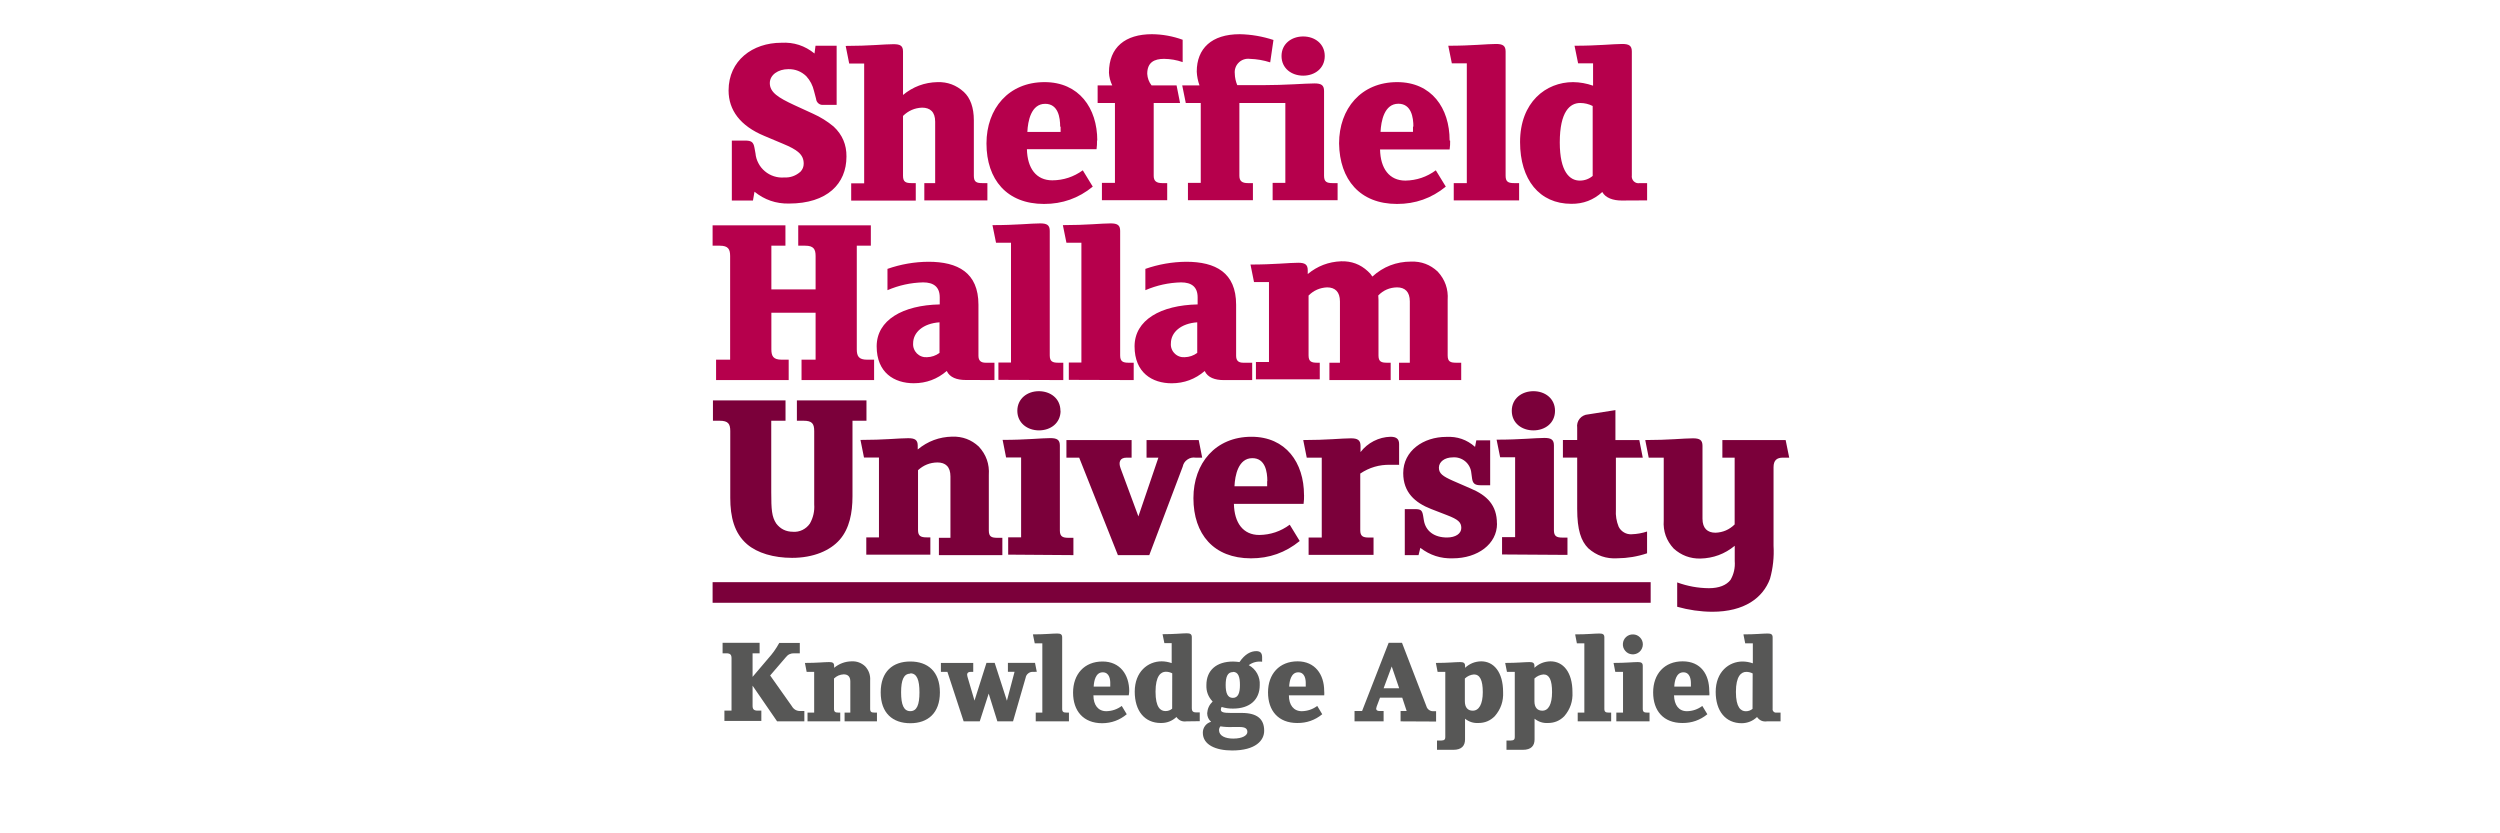
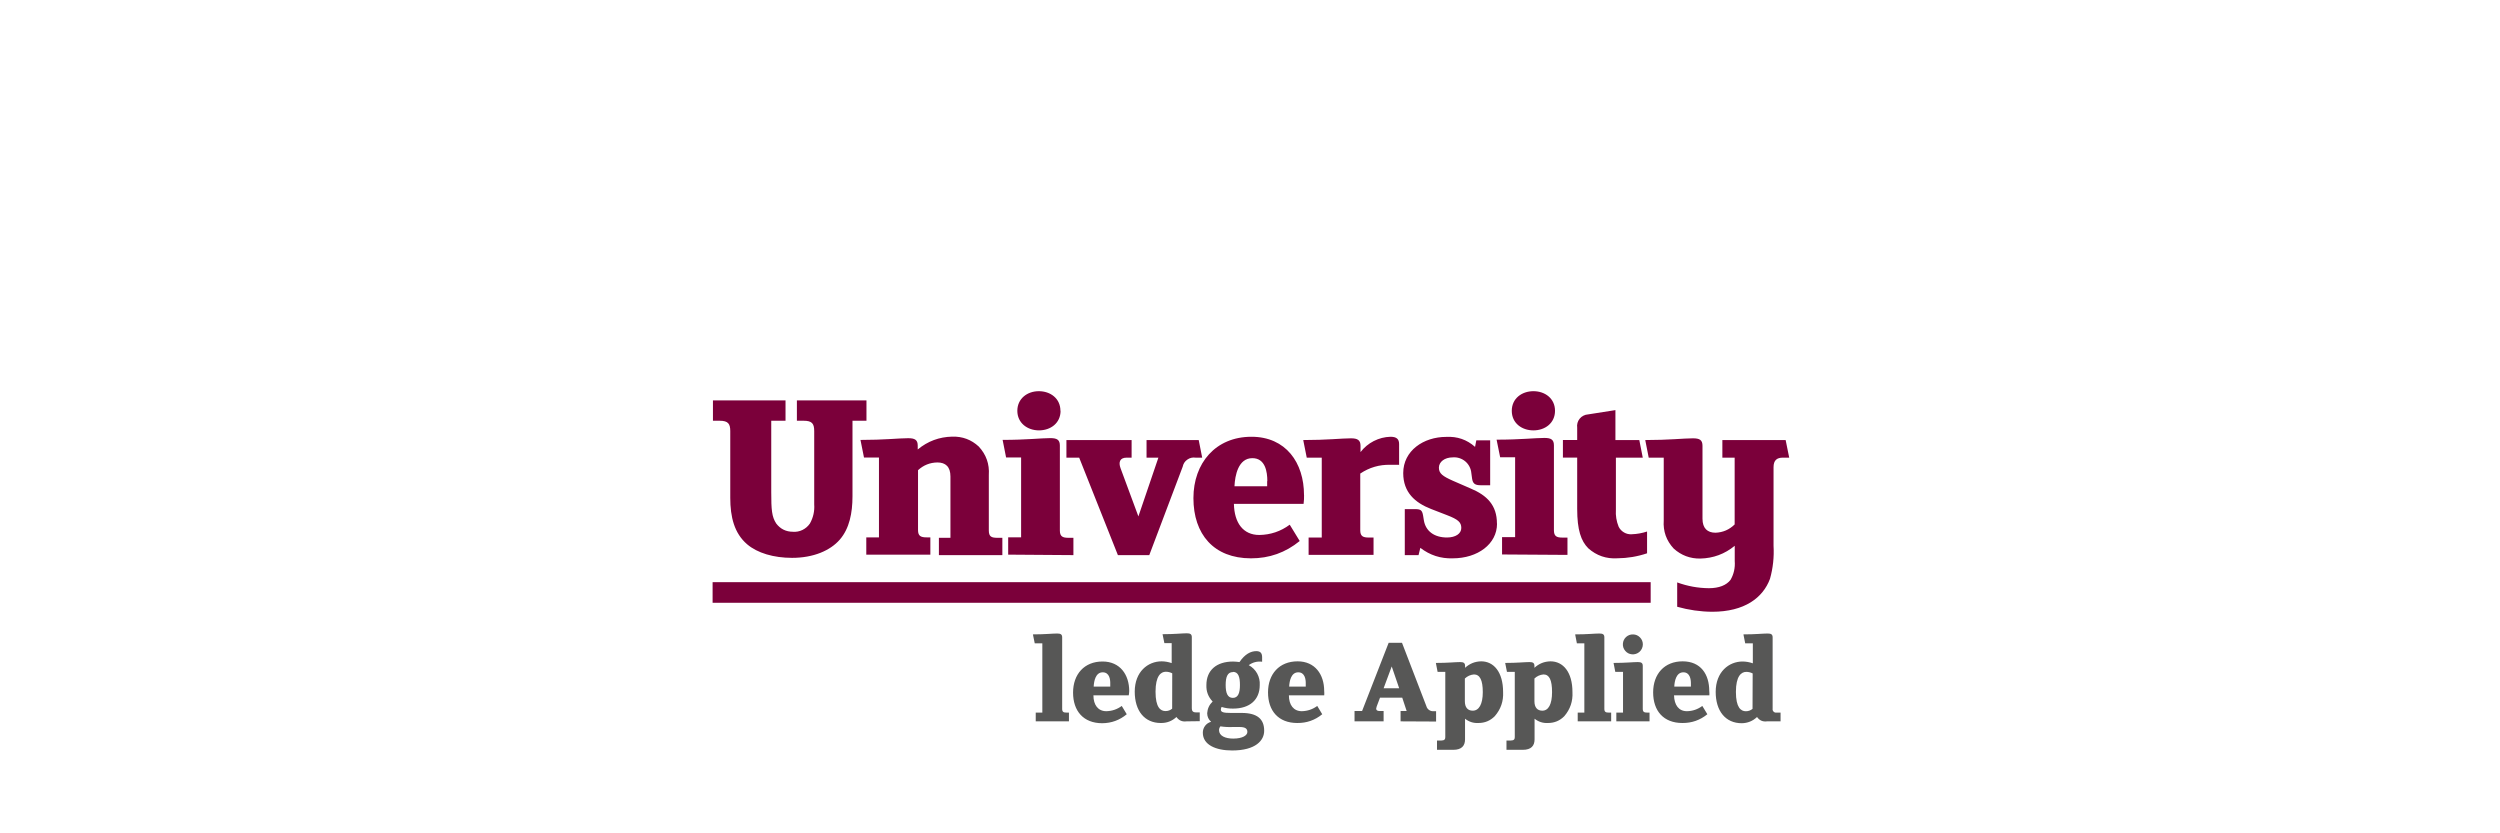
<svg xmlns="http://www.w3.org/2000/svg" width="300" zoomAndPan="magnify" viewBox="0 0 224.88 75" height="100" preserveAspectRatio="xMidYMid meet" version="1.0">
  <defs>
    <clipPath id="d05863d233">
-       <path d="M 64 3.078 L 149 3.078 L 149 35 L 64 35 Z M 64 3.078 " clip-rule="nonzero" />
-     </clipPath>
+       </clipPath>
    <clipPath id="18eda984bd">
      <path d="M 92 56 L 161 56 L 161 67.543 L 92 67.543 Z M 92 56 " clip-rule="nonzero" />
    </clipPath>
  </defs>
  <g clip-path="url(#d05863d233)">
-     <path fill="#b6004c" d="M 78.609 34.207 L 78.609 32.371 L 77.977 32.371 C 77.234 32.371 77.051 32.059 77.051 31.445 L 77.051 22.113 L 78.316 22.113 L 78.316 20.281 L 71.781 20.281 L 71.781 22.113 L 72.414 22.113 C 73.16 22.113 73.344 22.426 73.344 23.039 L 73.344 26.043 L 69.363 26.043 L 69.363 22.113 L 70.629 22.113 L 70.629 20.281 L 64.074 20.281 L 64.074 22.113 L 64.727 22.113 C 65.473 22.113 65.652 22.426 65.652 23.039 L 65.652 32.371 L 64.387 32.371 L 64.387 34.207 L 70.922 34.207 L 70.922 32.371 L 70.289 32.371 C 69.543 32.371 69.363 32.059 69.363 31.445 L 69.363 28.148 L 73.344 28.148 L 73.344 32.371 L 72.078 32.371 L 72.078 34.207 Z M 89.441 34.207 L 89.441 32.645 L 88.652 32.645 C 88.223 32.645 88 32.465 88 32.012 L 88 27.426 C 88 24.531 86.141 23.559 83.504 23.559 C 82.238 23.566 81.008 23.781 79.812 24.199 L 79.812 26.117 C 80.836 25.676 81.906 25.441 83.02 25.414 C 83.969 25.414 84.516 25.824 84.516 26.762 L 84.516 27.398 C 81.191 27.465 78.84 28.801 78.84 31.172 C 78.84 33.543 80.422 34.492 82.184 34.492 C 83.309 34.488 84.297 34.121 85.148 33.387 C 85.418 33.977 86.074 34.199 86.844 34.199 Z M 84.496 31.762 C 84.16 32.008 83.785 32.137 83.367 32.148 C 83.199 32.16 83.035 32.137 82.879 32.078 C 82.719 32.02 82.582 31.93 82.461 31.812 C 82.344 31.691 82.254 31.555 82.195 31.395 C 82.133 31.238 82.109 31.074 82.121 30.906 C 82.121 29.91 83.02 29.109 84.496 29.008 Z M 95.637 34.207 L 95.637 32.645 L 95.188 32.645 C 94.668 32.645 94.418 32.535 94.418 31.988 L 94.418 20.781 C 94.418 20.262 94.172 20.105 93.562 20.105 C 92.746 20.105 91.391 20.262 89.262 20.262 L 89.582 21.844 L 90.93 21.844 L 90.93 32.629 L 89.797 32.629 L 89.797 34.188 Z M 101.973 34.207 L 101.973 32.645 L 101.523 32.645 C 101.004 32.645 100.754 32.535 100.754 31.988 L 100.754 20.781 C 100.754 20.262 100.508 20.105 99.895 20.105 C 99.082 20.105 97.723 20.262 95.598 20.262 L 95.918 21.844 L 97.266 21.844 L 97.266 32.629 L 96.133 32.629 L 96.133 34.188 Z M 112.637 34.207 L 112.637 32.645 L 111.848 32.645 C 111.398 32.645 111.191 32.465 111.191 32.012 L 111.191 27.426 C 111.191 24.531 109.34 23.559 106.695 23.559 C 105.438 23.57 104.215 23.785 103.023 24.199 L 103.023 26.117 C 104.051 25.676 105.121 25.441 106.234 25.414 C 107.184 25.414 107.727 25.824 107.727 26.762 L 107.727 27.398 C 104.402 27.465 102.051 28.801 102.051 31.172 C 102.051 33.543 103.641 34.496 105.395 34.496 C 106.52 34.492 107.508 34.125 108.363 33.391 C 108.633 33.98 109.289 34.207 110.059 34.207 Z M 107.691 31.762 C 107.355 32.008 106.977 32.137 106.559 32.148 C 106.391 32.16 106.227 32.137 106.07 32.078 C 105.914 32.02 105.773 31.93 105.656 31.809 C 105.535 31.691 105.445 31.555 105.387 31.395 C 105.328 31.238 105.305 31.074 105.32 30.906 C 105.32 29.91 106.219 29.109 107.691 29.008 Z M 131.449 34.207 L 131.449 32.645 L 131 32.645 C 130.48 32.645 130.23 32.551 130.23 31.988 L 130.23 26.992 C 130.297 26.012 129.996 25.164 129.332 24.441 C 128.656 23.812 127.859 23.512 126.938 23.543 C 125.602 23.547 124.441 23.996 123.453 24.891 C 123.344 24.711 123.207 24.551 123.047 24.414 C 122.371 23.785 121.57 23.488 120.645 23.516 C 119.512 23.559 118.512 23.941 117.637 24.664 L 117.637 24.328 C 117.637 23.809 117.391 23.648 116.781 23.648 C 115.965 23.648 114.609 23.809 112.484 23.809 L 112.801 25.387 L 114.148 25.387 L 114.148 32.578 L 112.973 32.578 L 112.973 34.137 L 118.719 34.137 L 118.719 32.645 L 118.48 32.645 C 117.961 32.645 117.711 32.535 117.711 31.988 L 117.711 26.598 C 118.172 26.137 118.727 25.895 119.379 25.863 C 120.102 25.863 120.535 26.27 120.535 27.129 L 120.535 32.645 L 119.586 32.645 L 119.586 34.207 L 125.102 34.207 L 125.102 32.645 L 124.773 32.645 C 124.254 32.645 124.004 32.551 124.004 31.988 L 124.004 26.992 C 124.004 26.859 123.984 26.723 123.984 26.59 C 124.445 26.117 125.012 25.875 125.672 25.863 C 126.398 25.863 126.824 26.27 126.824 27.129 L 126.824 32.645 L 125.852 32.645 L 125.852 34.207 Z M 76.121 14.086 C 76.133 13.02 75.75 12.121 74.969 11.391 C 74.402 10.918 73.785 10.535 73.113 10.234 L 71.395 9.445 C 69.992 8.789 69.223 8.316 69.223 7.48 C 69.223 6.738 69.969 6.223 70.895 6.223 C 71.516 6.215 72.051 6.426 72.5 6.852 C 72.855 7.238 73.086 7.688 73.203 8.199 L 73.387 8.898 C 73.402 9.062 73.473 9.195 73.598 9.305 C 73.727 9.41 73.871 9.453 74.039 9.441 L 75.238 9.441 L 75.238 4.117 L 73.336 4.117 L 73.246 4.816 C 72.375 4.109 71.383 3.785 70.262 3.848 C 67.672 3.848 65.512 5.449 65.512 8.141 C 65.512 9.902 66.551 11.328 68.723 12.23 L 70.395 12.934 C 71.707 13.477 72.273 13.902 72.273 14.73 C 72.273 15.008 72.176 15.25 71.984 15.453 C 71.562 15.824 71.074 16 70.512 15.973 C 70.199 15.996 69.891 15.961 69.59 15.863 C 69.293 15.766 69.02 15.617 68.781 15.414 C 68.539 15.211 68.344 14.973 68.199 14.691 C 68.051 14.414 67.961 14.117 67.934 13.805 L 67.844 13.309 C 67.75 12.766 67.551 12.652 66.984 12.652 L 65.805 12.652 L 65.805 18.047 L 67.707 18.047 L 67.844 17.254 C 68.746 17.984 69.777 18.34 70.941 18.32 C 74.402 18.32 76.121 16.523 76.121 14.098 Z M 88.805 18.035 L 88.805 16.48 L 88.355 16.48 C 87.832 16.48 87.586 16.387 87.586 15.824 L 87.586 10.828 C 87.586 9.676 87.27 8.82 86.688 8.277 C 86.012 7.66 85.219 7.363 84.309 7.391 C 83.141 7.418 82.109 7.805 81.211 8.547 L 81.211 4.637 C 81.211 4.117 80.961 3.977 80.352 3.977 C 79.535 3.977 78.18 4.133 76.051 4.133 L 76.367 5.715 L 77.715 5.715 L 77.715 16.5 L 76.547 16.5 L 76.547 18.055 L 82.359 18.055 L 82.359 16.48 L 81.977 16.48 C 81.457 16.48 81.211 16.371 81.211 15.824 L 81.211 10.434 C 81.688 9.965 82.258 9.715 82.926 9.688 C 83.652 9.688 84.105 10.07 84.105 10.949 L 84.105 16.48 L 83.129 16.48 L 83.129 18.035 Z M 98.695 12.645 C 98.695 9.723 97.047 7.391 93.949 7.391 C 90.715 7.391 88.723 9.77 88.723 12.91 C 88.723 16.164 90.559 18.355 93.902 18.355 C 95.551 18.359 97.016 17.84 98.289 16.797 L 97.391 15.328 C 96.574 15.918 95.66 16.223 94.648 16.23 C 93.199 16.23 92.402 15.148 92.363 13.43 L 98.629 13.43 C 98.664 13.168 98.68 12.906 98.672 12.641 Z M 95.395 11.398 L 95.395 11.875 L 92.402 11.875 C 92.445 10.902 92.738 9.344 94.004 9.344 C 95.184 9.344 95.355 10.586 95.355 11.398 Z M 103.191 6.645 C 103.191 5.609 103.824 5.297 104.707 5.297 C 105.281 5.305 105.84 5.398 106.379 5.59 L 106.379 3.578 C 105.484 3.254 104.562 3.086 103.613 3.078 C 101.242 3.078 99.746 4.227 99.746 6.539 C 99.766 6.941 99.867 7.324 100.043 7.688 L 98.727 7.688 L 98.727 9.27 L 100.285 9.27 L 100.285 16.461 L 99.113 16.461 L 99.113 18.016 L 104.988 18.016 L 104.988 16.48 L 104.539 16.48 C 104.02 16.48 103.773 16.297 103.773 15.824 L 103.773 9.27 L 106.145 9.27 L 105.832 7.688 L 103.582 7.688 C 103.344 7.383 103.215 7.035 103.191 6.645 Z M 119.168 5.043 C 119.168 3.938 118.27 3.281 117.227 3.281 C 116.18 3.281 115.277 3.938 115.277 5.043 C 115.277 6.148 116.176 6.809 117.227 6.809 C 118.273 6.809 119.168 6.152 119.168 5.043 Z M 111.074 6.645 C 111.051 6.461 111.066 6.281 111.129 6.102 C 111.188 5.926 111.285 5.773 111.418 5.641 C 111.547 5.508 111.703 5.414 111.879 5.352 C 112.055 5.293 112.238 5.273 112.422 5.297 C 113.051 5.316 113.66 5.422 114.258 5.613 L 114.551 3.598 C 113.562 3.273 112.551 3.098 111.516 3.078 C 108.984 3.078 107.648 4.363 107.648 6.445 C 107.668 6.871 107.75 7.285 107.895 7.688 L 106.34 7.688 L 106.66 9.27 L 108.008 9.27 L 108.008 16.461 L 106.855 16.461 L 106.855 18.016 L 112.703 18.016 L 112.703 16.48 L 112.25 16.48 C 111.73 16.48 111.484 16.297 111.484 15.824 L 111.484 9.27 L 115.621 9.27 L 115.621 16.461 L 114.477 16.461 L 114.477 18.016 L 120.324 18.016 L 120.324 16.48 L 119.871 16.48 C 119.355 16.48 119.105 16.371 119.105 15.824 L 119.105 8.188 C 119.105 7.664 118.855 7.508 118.246 7.508 C 117.43 7.508 115.645 7.664 113.543 7.664 L 111.293 7.664 C 111.156 7.332 111.078 6.984 111.07 6.625 Z M 130.406 12.641 C 130.406 9.723 128.781 7.391 125.684 7.391 C 122.449 7.391 120.457 9.77 120.457 12.91 C 120.504 16.164 122.332 18.355 125.672 18.355 C 127.32 18.359 128.785 17.84 130.062 16.797 L 129.164 15.328 C 128.352 15.926 127.438 16.234 126.43 16.254 C 124.98 16.254 124.18 15.172 124.145 13.453 L 130.406 13.453 C 130.445 13.191 130.461 12.926 130.453 12.664 Z M 127.109 11.395 L 127.109 11.871 L 124.188 11.871 C 124.234 10.898 124.527 9.336 125.793 9.336 C 126.969 9.336 127.145 10.582 127.145 11.395 Z M 136.66 18.035 L 136.66 16.48 L 136.211 16.48 C 135.695 16.48 135.445 16.371 135.445 15.824 L 135.445 4.637 C 135.445 4.117 135.195 3.957 134.586 3.957 C 133.77 3.957 132.414 4.117 130.285 4.117 L 130.605 5.699 L 131.953 5.699 L 131.953 16.48 L 130.777 16.48 L 130.777 18.035 Z M 148.18 18.035 L 148.18 16.48 L 147.523 16.48 C 147.426 16.5 147.328 16.496 147.234 16.469 C 147.137 16.438 147.055 16.391 146.98 16.32 C 146.91 16.25 146.859 16.168 146.828 16.07 C 146.797 15.977 146.789 15.879 146.805 15.781 L 146.805 4.637 C 146.805 4.117 146.559 3.957 145.945 3.957 C 145.133 3.957 143.773 4.117 141.648 4.117 L 141.969 5.699 L 143.316 5.699 L 143.316 7.711 C 142.734 7.508 142.137 7.398 141.52 7.391 C 139.078 7.391 136.746 9.188 136.746 12.785 C 136.746 16.172 138.488 18.344 141.359 18.344 C 142.43 18.355 143.355 18.004 144.145 17.281 C 144.438 17.82 145.137 18.047 145.883 18.047 Z M 143.293 15.824 C 142.953 16.109 142.562 16.254 142.121 16.254 C 141.223 16.254 140.32 15.484 140.32 12.82 C 140.32 10.016 141.25 9.27 142.152 9.27 C 142.551 9.27 142.926 9.359 143.281 9.539 L 143.281 15.832 Z M 143.293 15.824 " fill-opacity="1" fill-rule="nonzero" />
-   </g>
+     </g>
  <path fill="#7b003a" d="M 77.922 37.867 L 77.922 36.035 L 71.66 36.035 L 71.66 37.867 L 72.266 37.867 C 73.012 37.867 73.219 38.113 73.219 38.793 L 73.219 45.391 C 73.262 46.004 73.133 46.578 72.832 47.117 C 72.66 47.367 72.438 47.559 72.164 47.695 C 71.891 47.828 71.598 47.883 71.297 47.859 C 70.676 47.855 70.176 47.609 69.801 47.117 C 69.398 46.504 69.352 45.871 69.352 44.289 L 69.352 37.867 L 70.637 37.867 L 70.637 36.035 L 64.105 36.035 L 64.105 37.867 L 64.711 37.867 C 65.465 37.867 65.664 38.137 65.664 38.793 L 65.664 44.805 C 65.664 46.523 66.023 47.992 67.18 48.984 C 68.105 49.777 69.578 50.207 71.227 50.207 C 73.152 50.207 74.668 49.551 75.527 48.559 C 76.387 47.566 76.664 46.164 76.664 44.672 L 76.664 37.867 Z M 90.152 49.961 L 90.152 48.402 L 89.703 48.402 C 89.18 48.402 88.934 48.305 88.934 47.746 L 88.934 42.746 C 89 41.77 88.699 40.918 88.035 40.195 C 87.359 39.566 86.559 39.27 85.637 39.297 C 84.469 39.324 83.438 39.707 82.535 40.453 L 82.535 40.109 C 82.535 39.594 82.289 39.438 81.676 39.438 C 80.863 39.438 79.508 39.594 77.383 39.594 L 77.699 41.176 L 79.047 41.176 L 79.047 48.363 L 77.906 48.363 L 77.906 49.922 L 83.672 49.922 L 83.672 48.363 L 83.332 48.363 C 82.816 48.363 82.562 48.246 82.562 47.707 L 82.562 42.316 C 83.055 41.863 83.637 41.629 84.309 41.621 C 85.031 41.621 85.48 42 85.48 42.883 L 85.48 48.402 L 84.441 48.402 L 84.441 49.961 Z M 96.547 49.961 L 96.547 48.402 L 96.098 48.402 C 95.578 48.402 95.328 48.285 95.328 47.746 L 95.328 40.105 C 95.328 39.59 95.082 39.43 94.469 39.43 C 93.656 39.43 92.297 39.59 90.176 39.59 L 90.488 41.172 L 91.84 41.172 L 91.84 48.359 L 90.676 48.359 L 90.676 49.918 Z M 108.137 41.188 L 107.824 39.605 L 103.129 39.605 L 103.129 41.188 L 104.195 41.188 L 102.395 46.477 L 100.789 42.137 C 100.59 41.598 100.723 41.188 101.336 41.188 L 101.785 41.188 L 101.785 39.605 L 95.918 39.605 L 95.918 41.188 L 97.066 41.188 L 100.551 49.961 L 103.375 49.961 L 106.383 42 C 106.438 41.734 106.574 41.52 106.801 41.363 C 107.023 41.207 107.27 41.148 107.539 41.188 Z M 117.301 44.555 C 117.301 41.641 115.668 39.309 112.57 39.309 C 109.34 39.309 107.348 41.688 107.348 44.828 C 107.348 48.082 109.18 50.25 112.527 50.25 C 114.176 50.254 115.637 49.734 116.914 48.691 L 116.016 47.223 C 115.203 47.824 114.289 48.133 113.277 48.148 C 111.828 48.148 111.027 47.066 110.992 45.348 L 117.262 45.348 C 117.297 45.086 117.312 44.82 117.305 44.555 Z M 113.984 43.312 L 113.984 43.762 L 111.043 43.762 C 111.086 42.793 111.383 41.234 112.652 41.234 C 113.824 41.234 114 42.477 114 43.293 Z M 125.859 41.867 L 125.859 39.965 C 125.859 39.516 125.629 39.309 125.086 39.309 C 124.555 39.324 124.051 39.453 123.578 39.695 C 123.105 39.938 122.711 40.27 122.387 40.688 L 122.387 40.125 C 122.387 39.605 122.113 39.449 121.527 39.449 C 120.715 39.449 119.355 39.605 117.23 39.605 L 117.547 41.188 L 118.898 41.188 L 118.898 48.379 L 117.715 48.379 L 117.715 49.938 L 123.559 49.938 L 123.559 48.379 L 123.133 48.379 C 122.609 48.379 122.363 48.262 122.363 47.723 L 122.363 42.621 C 123.18 42.074 124.078 41.809 125.062 41.832 L 125.836 41.832 Z M 134.664 47.117 C 134.664 45.465 133.766 44.582 132.309 43.969 L 130.703 43.27 C 129.777 42.859 129.441 42.613 129.441 42.09 C 129.441 41.57 129.957 41.164 130.684 41.164 C 130.887 41.148 131.086 41.168 131.281 41.23 C 131.477 41.293 131.652 41.387 131.812 41.52 C 131.969 41.652 132.094 41.809 132.188 41.988 C 132.285 42.172 132.34 42.363 132.359 42.566 L 132.426 43.062 C 132.492 43.512 132.676 43.672 133.195 43.672 L 134.055 43.672 L 134.055 39.629 L 132.809 39.629 L 132.695 40.219 C 131.953 39.562 131.086 39.266 130.098 39.32 C 128.062 39.32 126.23 40.562 126.23 42.578 C 126.23 44.316 127.293 45.246 128.738 45.809 L 130.168 46.363 C 131.164 46.746 131.457 47 131.457 47.516 C 131.457 48.031 130.938 48.375 130.168 48.375 C 129.035 48.375 128.246 47.812 128.086 46.82 L 128.02 46.41 C 127.93 45.887 127.789 45.82 127.23 45.82 L 126.371 45.82 L 126.371 49.961 L 127.609 49.961 L 127.77 49.305 C 128.629 49.969 129.602 50.285 130.688 50.25 C 132.934 50.25 134.672 48.961 134.672 47.133 Z M 141.012 49.941 L 141.012 48.383 L 140.559 48.383 C 140.043 48.383 139.793 48.266 139.793 47.727 L 139.793 40.086 C 139.793 39.57 139.543 39.414 138.934 39.414 C 138.117 39.414 136.762 39.57 134.633 39.57 L 134.953 41.152 L 136.301 41.152 L 136.301 48.344 L 135.125 48.344 L 135.125 49.902 Z M 148.176 49.758 L 148.176 47.836 C 147.73 47.984 147.27 48.066 146.797 48.082 C 146.551 48.098 146.32 48.047 146.105 47.922 C 145.891 47.797 145.727 47.625 145.617 47.402 C 145.418 46.91 145.336 46.398 145.371 45.867 L 145.371 41.188 L 147.789 41.188 L 147.477 39.605 L 145.328 39.605 L 145.328 36.91 L 142.863 37.297 C 142.715 37.305 142.578 37.344 142.449 37.41 C 142.316 37.477 142.207 37.566 142.113 37.68 C 142.02 37.793 141.953 37.922 141.914 38.062 C 141.875 38.203 141.867 38.348 141.887 38.492 L 141.887 39.602 L 140.602 39.602 L 140.602 41.184 L 141.887 41.184 L 141.887 45.797 C 141.887 47.695 142.23 48.691 142.887 49.348 C 143.633 50.008 144.508 50.309 145.508 50.246 C 146.422 50.238 147.309 50.09 148.176 49.797 Z M 160.969 41.188 L 160.648 39.605 L 154.953 39.605 L 154.953 41.188 L 156.059 41.188 L 156.059 47.199 C 155.582 47.668 155.008 47.918 154.34 47.945 C 153.617 47.945 153.164 47.559 153.164 46.68 L 153.164 40.125 C 153.164 39.605 152.918 39.449 152.305 39.449 C 151.492 39.449 150.133 39.605 148.012 39.605 L 148.324 41.188 L 149.676 41.188 L 149.676 46.836 C 149.609 47.809 149.91 48.656 150.574 49.371 C 151.254 49.984 152.055 50.285 152.969 50.27 C 154.137 50.242 155.168 49.859 156.066 49.121 L 156.066 50.496 C 156.113 51.098 155.988 51.664 155.688 52.188 C 155.32 52.664 154.664 52.938 153.738 52.938 C 152.758 52.93 151.809 52.754 150.887 52.418 L 150.887 54.609 C 151.918 54.898 152.965 55.051 154.035 55.059 C 156.953 55.059 158.605 53.797 159.238 52.098 C 159.512 51.125 159.617 50.129 159.559 49.121 L 159.559 42.047 C 159.559 41.414 159.871 41.188 160.395 41.188 Z M 95.379 36.973 C 95.379 35.863 94.477 35.207 93.434 35.207 C 92.391 35.207 91.5 35.883 91.5 36.973 C 91.5 38.066 92.402 38.734 93.449 38.734 C 94.496 38.734 95.391 38.078 95.391 36.973 Z M 139.891 36.973 C 139.891 35.863 138.992 35.207 137.949 35.207 C 136.906 35.207 136 35.863 136 36.973 C 136 38.082 136.902 38.734 137.949 38.734 C 138.996 38.734 139.891 38.078 139.891 36.973 Z M 139.891 36.973 " fill-opacity="1" fill-rule="nonzero" />
-   <path fill="#575756" d="M 69.879 64.922 L 67.672 61.711 L 67.672 63.508 C 67.672 63.828 67.773 63.957 68.152 63.957 L 68.461 63.957 L 68.461 64.887 L 65.137 64.887 L 65.137 63.957 L 65.777 63.957 L 65.777 59.25 C 65.777 58.93 65.676 58.797 65.297 58.797 L 64.973 58.797 L 64.973 57.855 L 68.305 57.855 L 68.305 58.797 L 67.672 58.797 L 67.672 60.918 L 69.082 59.258 C 69.469 58.832 69.797 58.371 70.07 57.867 L 71.922 57.867 L 71.922 58.797 L 71.426 58.797 C 71.109 58.785 70.855 58.902 70.664 59.152 L 69.254 60.793 L 71.195 63.539 C 71.383 63.867 71.668 64.02 72.047 63.988 L 72.332 63.988 L 72.332 64.918 Z M 75.953 64.922 L 75.953 64.133 L 76.469 64.133 L 76.469 61.332 C 76.469 60.883 76.242 60.691 75.871 60.691 C 75.535 60.707 75.242 60.832 75 61.066 L 75 63.801 C 75 64.074 75.125 64.133 75.391 64.133 L 75.562 64.133 L 75.562 64.922 L 72.617 64.922 L 72.617 64.133 L 73.215 64.133 L 73.215 60.469 L 72.539 60.469 L 72.383 59.664 C 73.461 59.664 74.148 59.586 74.562 59.586 C 74.875 59.586 75.012 59.664 75.012 59.93 L 75.012 60.102 C 75.469 59.727 75.996 59.531 76.586 59.52 C 77.055 59.5 77.461 59.652 77.805 59.969 C 78.141 60.336 78.289 60.766 78.254 61.262 L 78.254 63.801 C 78.254 64.086 78.383 64.133 78.645 64.133 L 78.867 64.133 L 78.867 64.922 Z M 81.867 65.09 C 80.293 65.09 79.203 64.191 79.203 62.312 C 79.203 60.434 80.293 59.535 81.867 59.535 C 83.438 59.535 84.531 60.434 84.531 62.312 C 84.531 64.191 83.438 65.09 81.867 65.09 Z M 81.867 60.629 C 81.273 60.629 81.039 61.203 81.039 62.312 C 81.039 63.422 81.273 64.004 81.867 64.004 C 82.461 64.004 82.691 63.426 82.691 62.312 C 82.691 61.199 82.465 60.598 81.867 60.598 Z M 92.941 60.469 C 92.773 60.453 92.621 60.496 92.488 60.598 C 92.355 60.699 92.273 60.836 92.246 61 L 91.113 64.922 L 89.703 64.922 L 88.922 62.422 L 88.117 64.922 L 86.668 64.922 L 85.207 60.469 L 84.621 60.469 L 84.621 59.664 L 87.531 59.664 L 87.531 60.469 L 87.301 60.469 C 86.992 60.469 86.934 60.656 87.016 60.918 L 87.645 63.055 L 88.723 59.656 L 89.461 59.656 L 90.562 63.066 L 91.25 60.461 L 90.652 60.461 L 90.652 59.656 L 93.09 59.656 L 93.25 60.461 Z M 92.941 60.469 " fill-opacity="1" fill-rule="nonzero" />
  <g clip-path="url(#18eda984bd)">
    <path fill="#575756" d="M 93.156 64.922 L 93.156 64.133 L 93.75 64.133 L 93.75 57.898 L 93.066 57.898 L 92.902 57.094 C 93.984 57.094 94.672 57.016 95.086 57.016 C 95.395 57.016 95.535 57.094 95.535 57.359 L 95.535 63.801 C 95.535 64.074 95.66 64.133 95.926 64.133 L 96.145 64.133 L 96.145 64.922 Z M 101.527 62.582 L 98.348 62.582 C 98.348 63.453 98.773 64.008 99.508 64.008 C 100.023 63.996 100.484 63.84 100.898 63.535 L 101.348 64.281 C 100.711 64.812 99.977 65.082 99.145 65.09 C 97.445 65.09 96.516 63.988 96.516 62.336 C 96.516 60.68 97.527 59.535 99.168 59.535 C 100.742 59.535 101.57 60.719 101.57 62.199 C 101.566 62.328 101.551 62.457 101.527 62.582 Z M 99.184 60.508 C 98.543 60.508 98.395 61.297 98.371 61.793 L 99.863 61.793 L 99.863 61.547 C 99.875 61.137 99.785 60.508 99.184 60.508 Z M 106.723 64.922 C 106.344 64.973 106.043 64.844 105.82 64.531 C 105.422 64.898 104.953 65.078 104.41 65.07 C 102.949 65.07 102.066 63.973 102.066 62.25 C 102.066 60.453 103.25 59.52 104.492 59.52 C 104.801 59.523 105.098 59.578 105.391 59.68 L 105.391 57.883 L 104.734 57.883 L 104.57 57.078 C 105.652 57.078 106.34 56.996 106.754 56.996 C 107.062 56.996 107.203 57.078 107.203 57.344 L 107.203 63.758 C 107.203 63.965 107.285 64.113 107.562 64.113 L 107.918 64.113 L 107.918 64.906 Z M 105.441 60.598 C 105.258 60.504 105.066 60.457 104.863 60.457 C 104.414 60.457 103.938 60.836 103.938 62.254 C 103.938 63.676 104.387 63.996 104.836 63.996 C 105.062 63.996 105.262 63.926 105.434 63.781 Z M 110.836 67.543 C 109.355 67.543 108.195 67.035 108.195 65.949 C 108.191 65.719 108.262 65.508 108.398 65.324 C 108.539 65.141 108.719 65.02 108.941 64.961 C 108.707 64.758 108.59 64.5 108.586 64.191 C 108.613 63.777 108.777 63.426 109.078 63.137 C 108.68 62.723 108.492 62.227 108.516 61.652 C 108.516 60.332 109.414 59.539 110.918 59.539 C 111.109 59.543 111.301 59.559 111.492 59.586 C 111.988 58.863 112.512 58.602 113.008 58.602 C 113.422 58.602 113.531 58.832 113.531 59.164 L 113.531 59.555 C 113.09 59.5 112.691 59.605 112.328 59.863 C 112.652 60.043 112.906 60.293 113.086 60.617 C 113.262 60.945 113.34 61.289 113.316 61.66 C 113.316 62.98 112.418 63.773 110.918 63.773 C 110.562 63.781 110.219 63.73 109.883 63.625 C 109.844 63.703 109.82 63.781 109.816 63.867 C 109.816 64.098 110.055 64.164 110.715 64.164 L 111.691 64.164 C 113.102 64.164 113.715 64.727 113.715 65.758 C 113.727 66.637 112.945 67.543 110.836 67.543 Z M 111.469 65.43 L 110.918 65.43 C 110.535 65.449 110.156 65.43 109.777 65.371 C 109.699 65.469 109.656 65.582 109.652 65.707 C 109.652 66.23 110.215 66.473 110.93 66.473 C 111.789 66.473 112.203 66.176 112.203 65.875 C 112.203 65.574 112.012 65.43 111.488 65.43 Z M 110.895 60.488 C 110.414 60.488 110.25 60.938 110.25 61.648 C 110.25 62.359 110.414 62.809 110.895 62.809 C 111.375 62.809 111.535 62.359 111.535 61.648 C 111.535 60.938 111.395 60.469 110.91 60.469 Z M 119.121 62.582 L 115.941 62.582 C 115.941 63.453 116.367 64.008 117.102 64.008 C 117.617 63.996 118.078 63.84 118.492 63.535 L 118.941 64.281 C 118.289 64.816 117.539 65.078 116.695 65.07 C 114.996 65.07 114.062 63.973 114.062 62.316 C 114.062 60.664 115.074 59.52 116.723 59.52 C 118.289 59.52 119.117 60.699 119.117 62.184 C 119.129 62.316 119.133 62.449 119.121 62.582 Z M 116.781 60.508 C 116.137 60.508 115.988 61.297 115.965 61.793 L 117.457 61.793 L 117.457 61.547 C 117.469 61.137 117.379 60.508 116.781 60.508 Z M 125.992 64.922 L 125.992 63.992 L 126.539 63.992 L 126.141 62.789 L 124.141 62.789 L 123.844 63.578 C 123.82 63.641 123.805 63.699 123.797 63.766 C 123.797 63.949 123.938 63.992 124.133 63.992 L 124.465 63.992 L 124.465 64.922 L 121.848 64.922 L 121.848 63.992 L 122.527 63.992 L 124.918 57.855 L 126.121 57.855 L 128.316 63.559 C 128.355 63.703 128.438 63.816 128.562 63.902 C 128.684 63.984 128.82 64.02 128.969 64.008 L 129.188 64.008 L 129.188 64.938 Z M 125.195 59.98 L 124.465 61.945 L 125.867 61.945 Z M 134.469 64.457 C 134.062 64.867 133.574 65.07 132.996 65.07 C 132.547 65.094 132.145 64.965 131.793 64.684 L 131.793 66.543 C 131.793 67.117 131.492 67.484 130.734 67.484 L 129.27 67.484 L 129.27 66.645 L 129.672 66.645 C 129.938 66.645 130.016 66.531 130.016 66.348 L 130.016 60.469 L 129.324 60.469 L 129.168 59.664 C 130.246 59.664 130.934 59.586 131.348 59.586 C 131.656 59.586 131.797 59.664 131.797 59.93 L 131.797 60.102 C 132.207 59.723 132.688 59.531 133.246 59.52 C 134.367 59.52 135.219 60.469 135.219 62.293 C 135.258 63.117 135.008 63.836 134.469 64.457 Z M 132.594 60.699 C 132.277 60.727 132.008 60.852 131.777 61.066 L 131.777 63.113 C 131.777 63.676 132.043 63.961 132.488 63.961 C 133.043 63.961 133.391 63.387 133.391 62.293 C 133.391 61.203 133.125 60.699 132.594 60.699 Z M 140.727 64.457 C 140.324 64.867 139.832 65.07 139.258 65.07 C 138.805 65.094 138.406 64.965 138.051 64.684 L 138.051 66.543 C 138.051 67.117 137.75 67.484 136.996 67.484 L 135.523 67.484 L 135.523 66.645 L 135.926 66.645 C 136.191 66.645 136.27 66.531 136.27 66.348 L 136.27 60.469 L 135.566 60.469 L 135.406 59.664 C 136.488 59.664 137.176 59.586 137.59 59.586 C 137.898 59.586 138.039 59.664 138.039 59.93 L 138.039 60.102 C 138.445 59.723 138.93 59.531 139.484 59.52 C 140.609 59.52 141.461 60.469 141.461 62.293 C 141.504 63.113 141.262 63.832 140.727 64.457 Z M 138.852 60.699 C 138.539 60.727 138.266 60.852 138.039 61.066 L 138.039 63.113 C 138.039 63.676 138.305 63.961 138.75 63.961 C 139.301 63.961 139.625 63.387 139.625 62.293 C 139.625 61.203 139.383 60.699 138.852 60.699 Z M 141.934 64.922 L 141.934 64.133 L 142.531 64.133 L 142.531 57.898 L 141.859 57.898 L 141.703 57.094 C 142.781 57.094 143.469 57.016 143.883 57.016 C 144.195 57.016 144.332 57.094 144.332 57.359 L 144.332 63.801 C 144.332 64.074 144.457 64.133 144.723 64.133 L 144.945 64.133 L 144.945 64.922 Z M 145.41 64.922 L 145.41 64.133 L 146.012 64.133 L 146.012 60.469 L 145.316 60.469 L 145.16 59.664 C 146.238 59.664 146.926 59.586 147.34 59.586 C 147.652 59.586 147.789 59.664 147.789 59.93 L 147.789 63.801 C 147.789 64.074 147.918 64.133 148.18 64.133 L 148.398 64.133 L 148.398 64.922 Z M 146.805 58.887 C 146.566 58.863 146.367 58.762 146.211 58.574 C 146.055 58.391 145.984 58.176 146 57.938 C 146.016 57.695 146.113 57.492 146.289 57.328 C 146.469 57.168 146.68 57.09 146.922 57.098 C 147.164 57.102 147.371 57.195 147.539 57.367 C 147.707 57.539 147.793 57.746 147.797 57.988 C 147.797 58.117 147.77 58.238 147.719 58.355 C 147.668 58.473 147.594 58.574 147.5 58.66 C 147.406 58.746 147.297 58.809 147.176 58.848 C 147.055 58.887 146.934 58.902 146.805 58.887 Z M 153.785 62.582 L 150.602 62.582 C 150.625 63.453 151.027 64.008 151.762 64.008 C 152.273 64 152.738 63.84 153.148 63.535 L 153.602 64.281 C 152.945 64.816 152.195 65.078 151.352 65.07 C 149.652 65.07 148.723 63.973 148.723 62.316 C 148.723 60.664 149.734 59.52 151.375 59.52 C 153.016 59.52 153.773 60.699 153.773 62.184 C 153.789 62.316 153.793 62.449 153.785 62.582 Z M 151.441 60.508 C 150.797 60.508 150.648 61.297 150.625 61.793 L 152.121 61.793 L 152.121 61.547 C 152.129 61.137 152.039 60.508 151.441 60.508 Z M 158.973 64.922 C 158.594 64.973 158.297 64.844 158.074 64.531 C 157.688 64.895 157.227 65.082 156.699 65.09 C 155.234 65.09 154.352 63.988 154.352 62.27 C 154.352 60.469 155.539 59.535 156.773 59.535 C 157.09 59.539 157.398 59.594 157.695 59.699 L 157.695 57.898 L 157.008 57.898 L 156.848 57.094 C 157.926 57.094 158.613 57.016 159.027 57.016 C 159.336 57.016 159.477 57.094 159.477 57.359 L 159.477 63.777 C 159.461 63.883 159.488 63.973 159.562 64.047 C 159.637 64.121 159.727 64.148 159.832 64.133 L 160.191 64.133 L 160.191 64.922 Z M 157.68 60.609 C 157.496 60.516 157.305 60.469 157.102 60.469 C 156.652 60.469 156.172 60.848 156.172 62.27 C 156.172 63.688 156.621 64.012 157.07 64.012 C 157.297 64.012 157.496 63.938 157.668 63.797 Z M 157.68 60.609 " fill-opacity="1" fill-rule="nonzero" />
  </g>
  <path fill="#7b003a" d="M 64.074 52.395 L 148.5 52.395 L 148.5 54.25 L 64.074 54.25 Z M 64.074 52.395 " fill-opacity="1" fill-rule="nonzero" />
</svg>